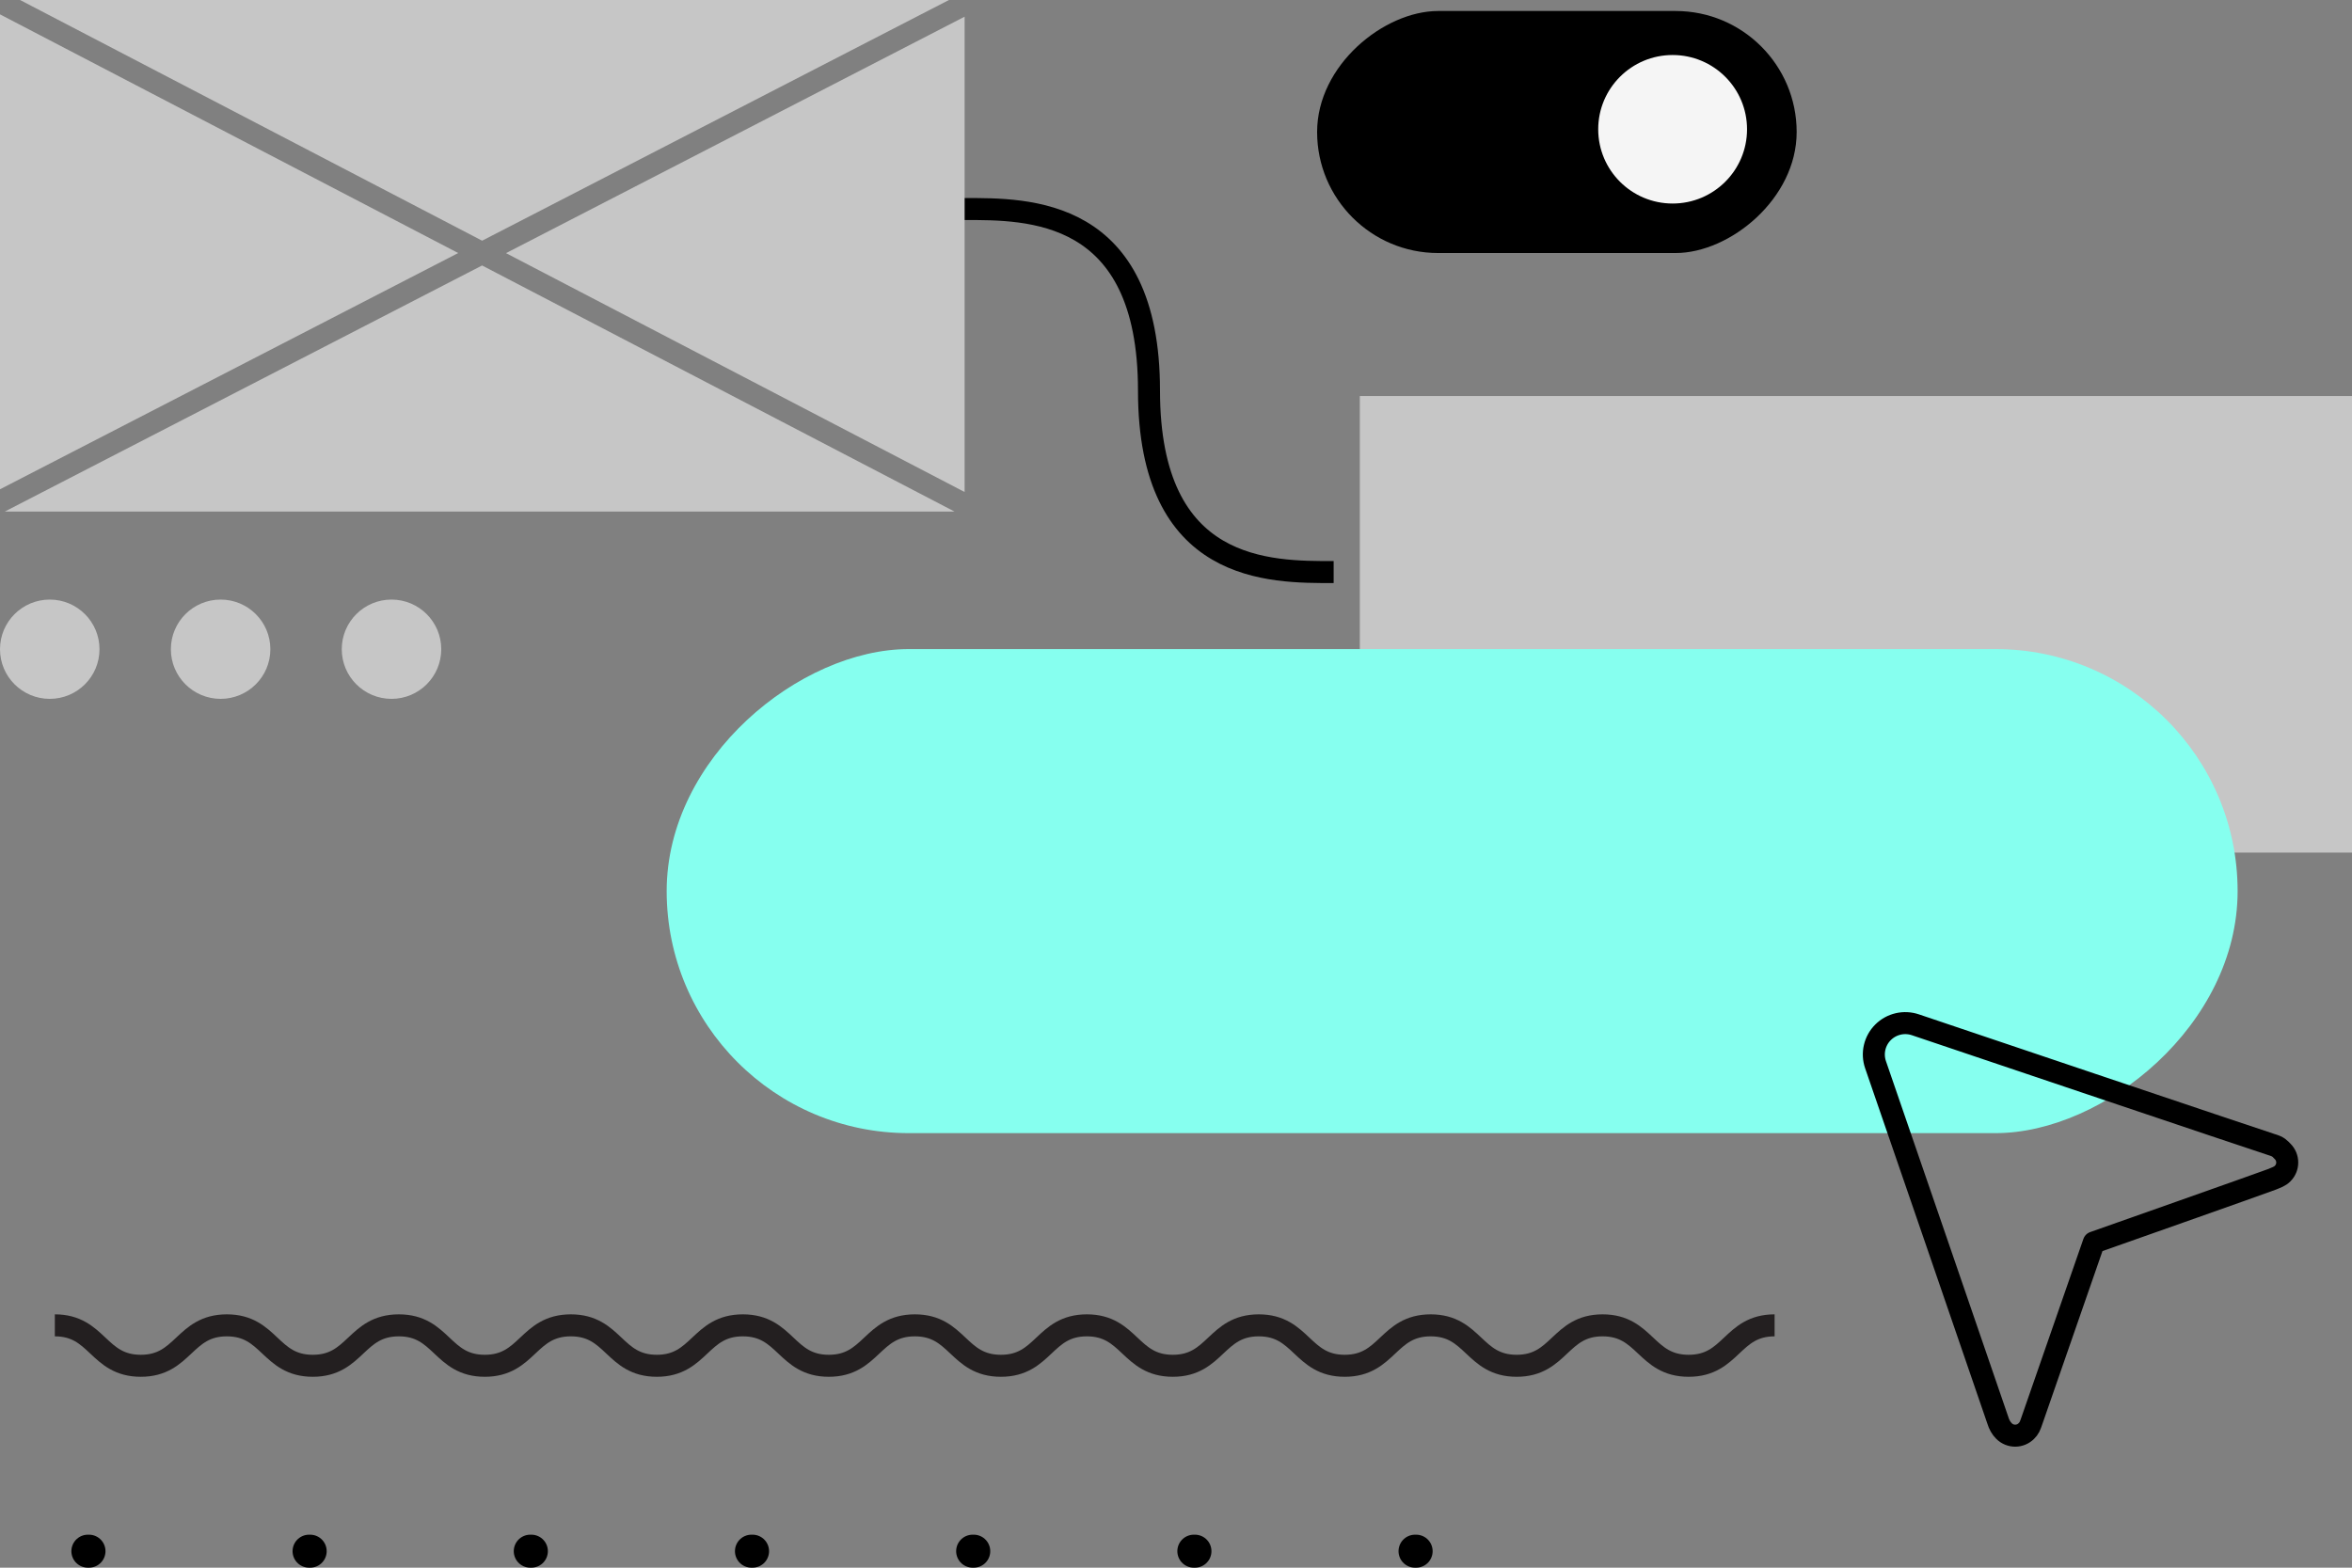
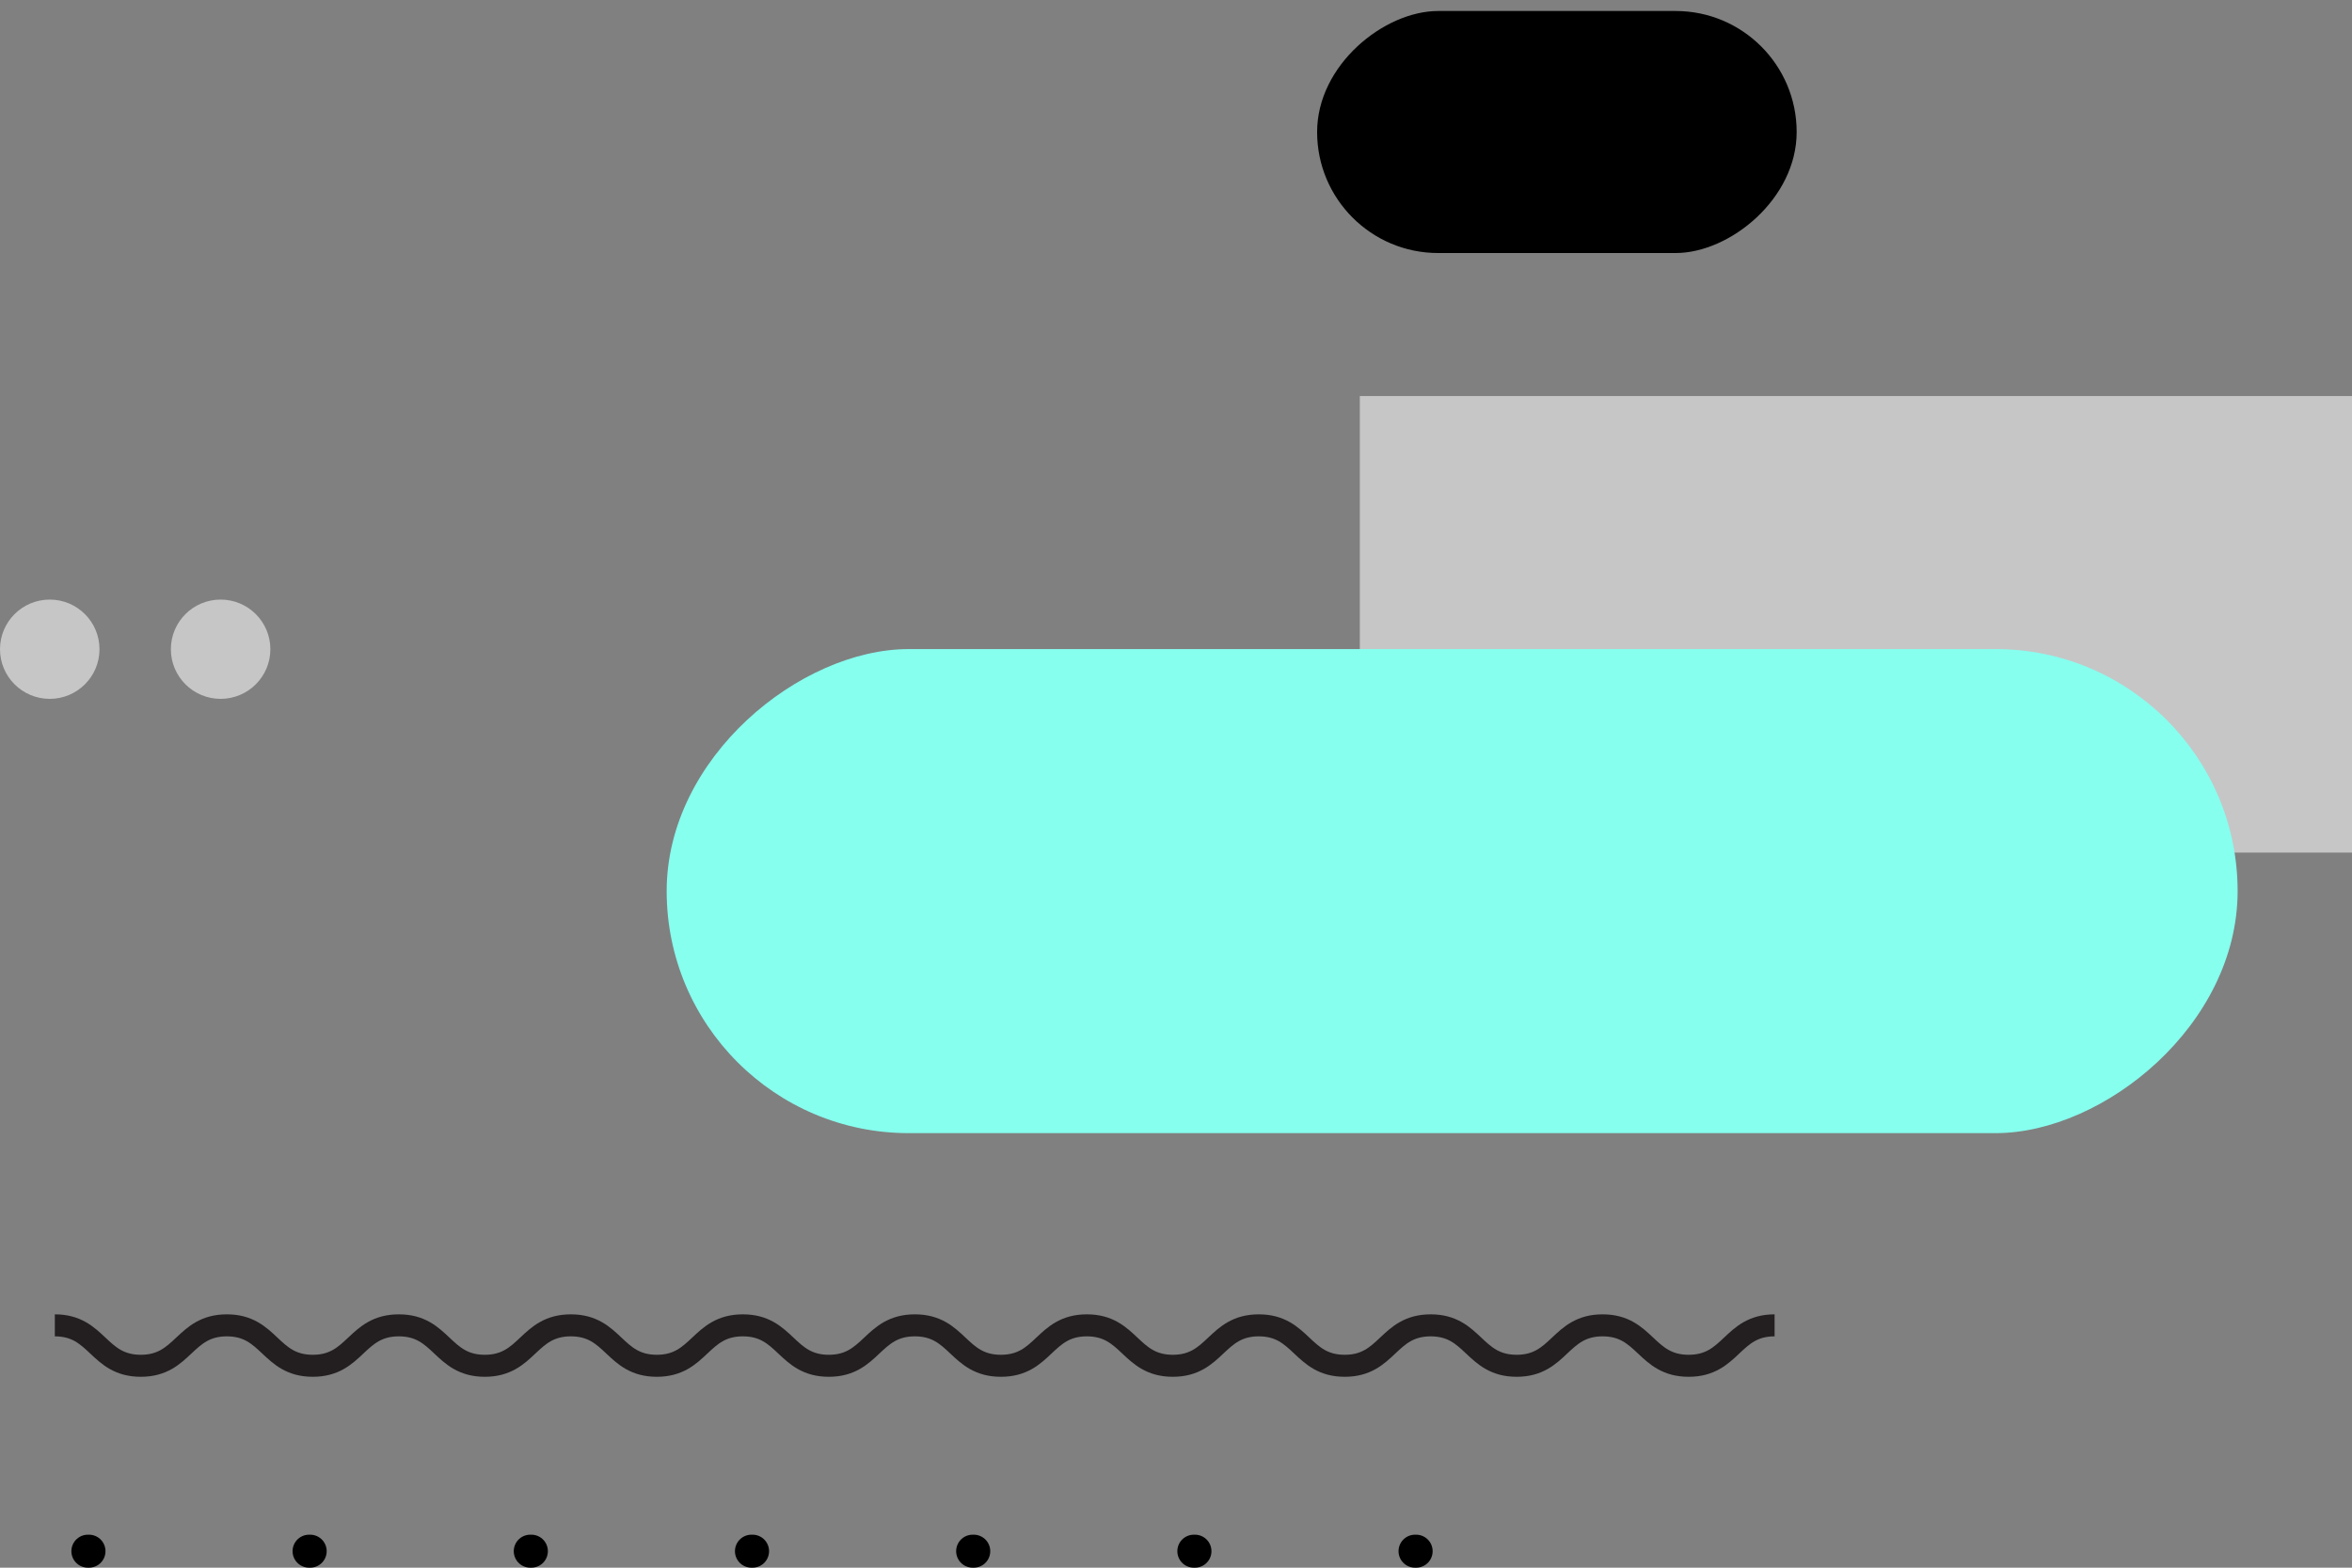
<svg xmlns="http://www.w3.org/2000/svg" width="450" height="300" viewBox="0 0 450 300" fill="none">
  <rect x="0" y="0" width="450" height="300" fill="#808080" stroke="none" />
  <line x1="16.814" y1="296.842" x2="284.696" y2="296.842" stroke="black" stroke-width="6.316" stroke-linecap="round" stroke-dasharray="0.21 42.11" />
  <path d="M10.492 253.625C18.715 253.625 18.715 261.363 26.938 261.363C35.161 261.363 35.178 253.625 43.401 253.625C51.624 253.625 51.624 261.363 59.847 261.363C68.07 261.363 68.07 253.625 76.31 253.625C84.551 253.625 84.533 261.363 92.756 261.363C100.979 261.363 100.979 253.625 109.219 253.625C117.46 253.625 117.442 261.363 125.665 261.363C133.888 261.363 133.888 253.625 142.129 253.625C150.369 253.625 150.351 261.363 158.574 261.363C166.797 261.363 166.797 253.625 175.038 253.625C183.278 253.625 183.26 261.363 191.501 261.363C199.742 261.363 199.724 253.625 207.947 253.625C216.169 253.625 216.17 261.363 224.392 261.363C232.615 261.363 232.615 253.625 240.838 253.625C249.061 253.625 249.061 261.363 257.283 261.363C265.506 261.363 265.506 253.625 273.729 253.625C281.952 253.625 281.952 261.363 290.175 261.363C298.398 261.363 298.398 253.625 306.62 253.625C314.843 253.625 314.843 261.363 323.084 261.363C331.324 261.363 331.307 253.625 339.529 253.625" stroke="#231F20" stroke-width="4.211" stroke-miterlimit="10" />
  <rect x="343.75" y="2.105" width="46.316" height="91.751" rx="23.158" transform="rotate(90 343.75 2.105)" fill="black" />
-   <ellipse cx="320.018" cy="24.738" rx="14.237" ry="14.21" fill="#F5F5F5" />
  <rect x="260.17" y="75.789" width="189.829" height="87.368" fill="#C6C6C6" />
  <ellipse cx="9.518" cy="124.237" rx="9.518" ry="9.5" fill="#C6C6C6" />
  <ellipse cx="42.21" cy="124.237" rx="9.518" ry="9.5" fill="#C6C6C6" />
-   <ellipse cx="74.905" cy="124.237" rx="9.518" ry="9.5" fill="#C6C6C6" />
  <rect x="428.115" y="124.211" width="92.632" height="300.563" rx="46.316" transform="rotate(90 428.115 124.211)" fill="#86FFEF" />
-   <path d="M434.601 225.716C435.551 225.321 436.164 225.145 436.728 224.583C437.292 224.02 437.609 223.257 437.609 222.461C437.609 221.665 437.292 220.901 436.728 220.339C436.164 219.776 435.973 219.439 434.601 219.037C433.228 218.635 366.481 196.113 366.481 196.113C365.415 195.749 364.269 195.691 363.173 195.944C362.076 196.198 361.072 196.753 360.276 197.547C359.48 198.341 358.923 199.342 358.669 200.436C358.415 201.53 358.473 202.673 358.838 203.735C358.838 203.735 381.936 270.824 382.219 271.736C382.501 272.648 382.865 273.295 383.429 273.858C383.993 274.421 384.759 274.736 385.557 274.736C386.355 274.736 387.12 274.421 387.684 273.858C388.248 273.295 388.377 272.976 388.8 271.736C389.223 270.496 400.601 237.765 400.601 237.765C400.601 237.765 433.651 226.111 434.601 225.716Z" stroke="black" stroke-width="4.211" stroke-linecap="round" stroke-linejoin="round" />
-   <path d="M184.504 40C196.632 40 219.833 39.67 219.833 74.736C219.833 109.801 243.035 109.474 255.163 109.474" stroke="black" stroke-width="4.211" />
-   <path fill-rule="evenodd" clip-rule="evenodd" d="M181.561 0H3.839L92.246 46.06L181.561 0ZM87.666 48.422L0 2.748V93.631L87.666 48.422ZM0.918 97.895L92.236 50.802L182.624 97.895H0.918ZM96.815 48.441L184.556 3.193V94.154L96.815 48.441Z" fill="#C6C6C6" />
</svg>